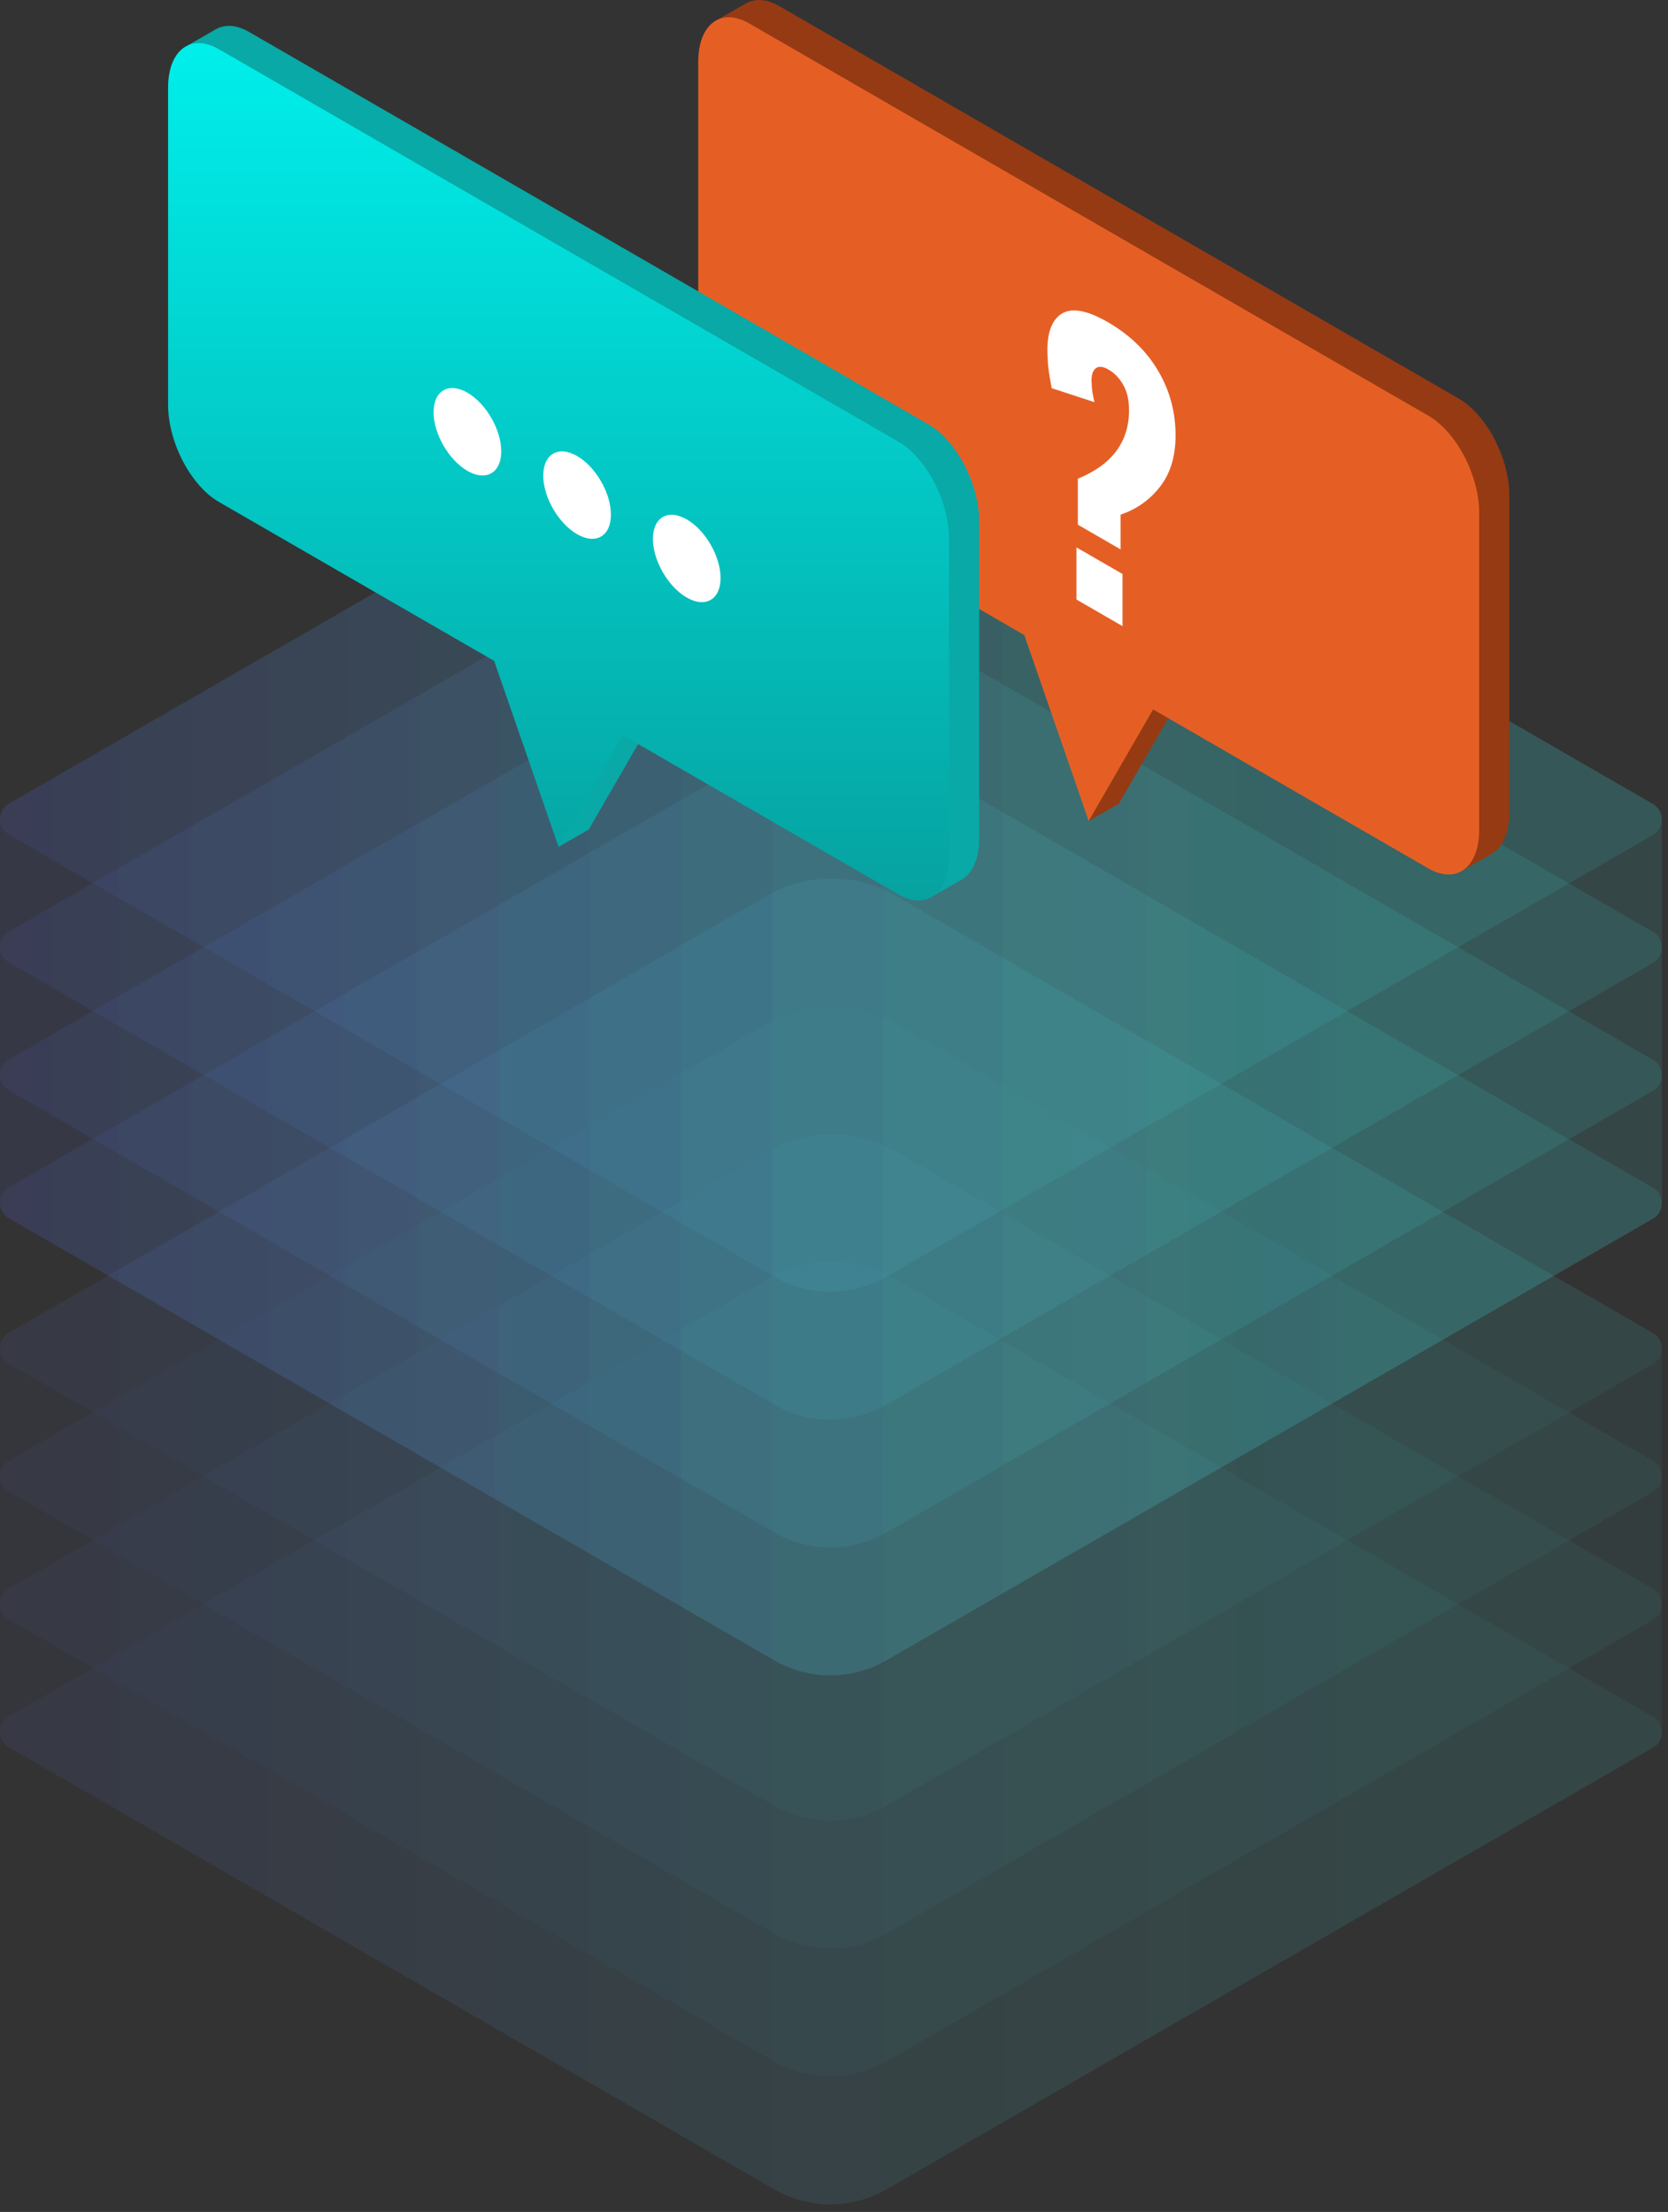
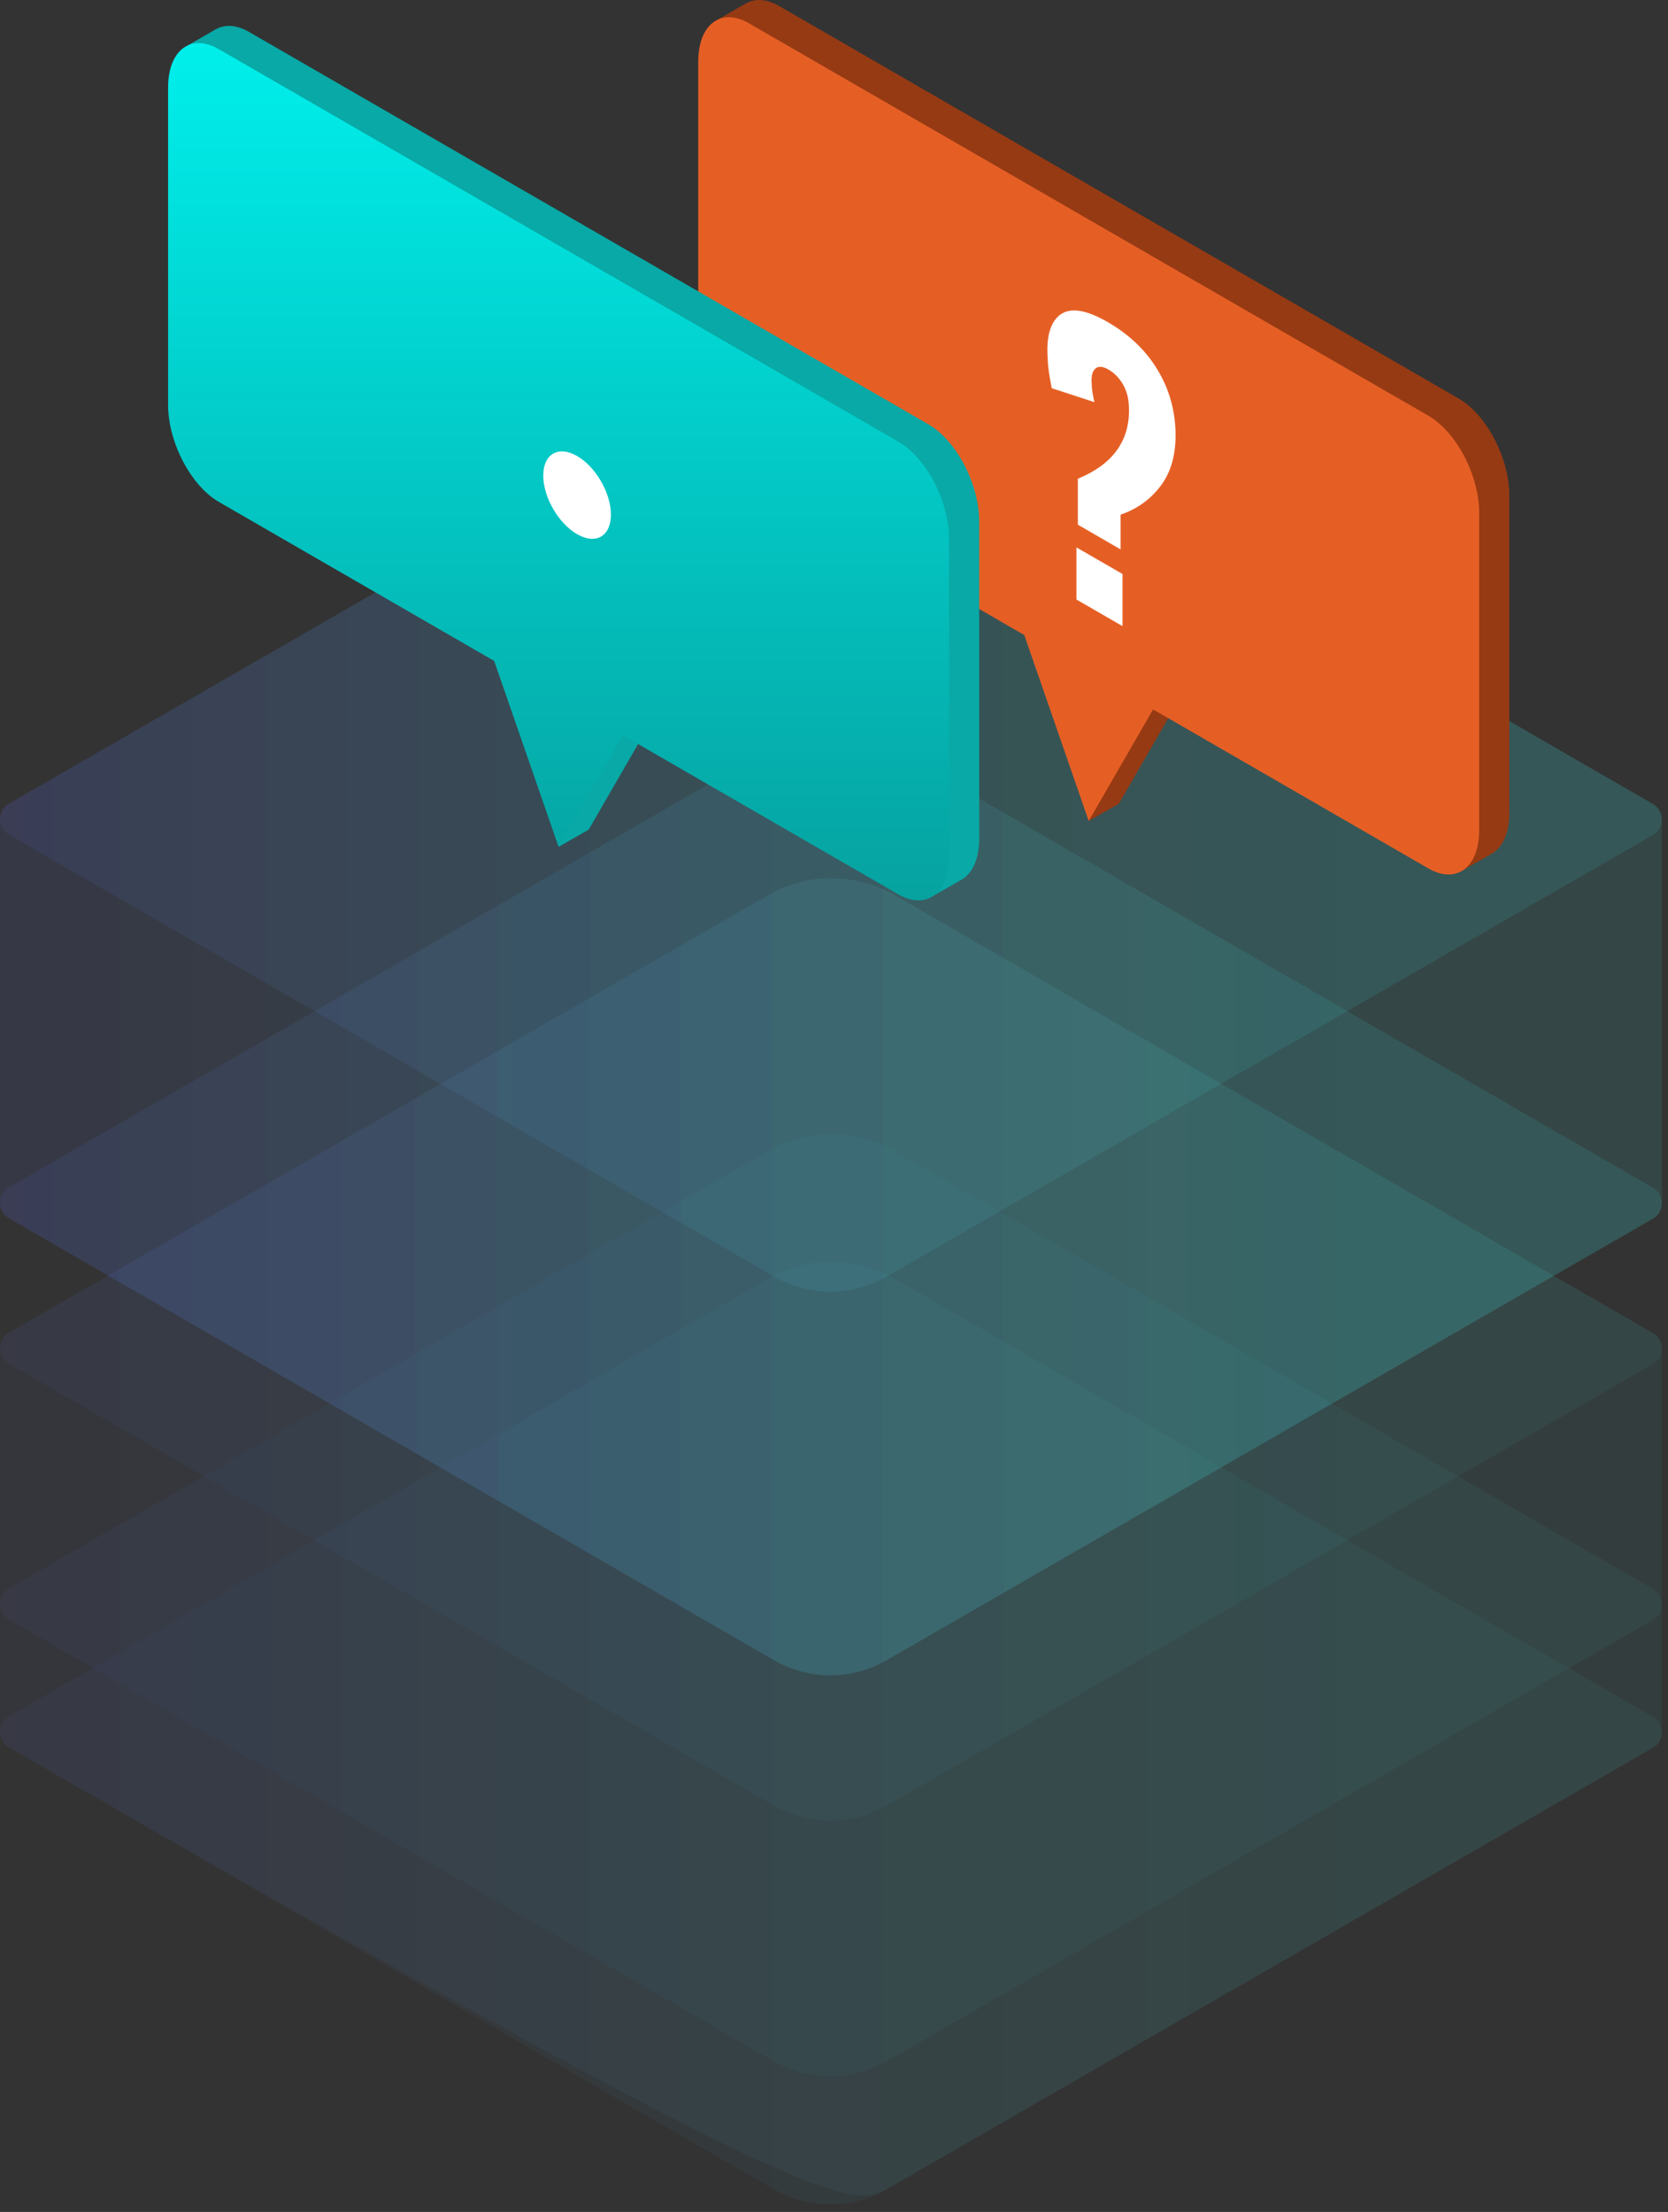
<svg xmlns="http://www.w3.org/2000/svg" width="129" height="171" viewBox="0 0 129 171" fill="none">
  <rect x="0" y="0" width="129" height="171" fill="#333333" stroke="none" />
  <g opacity="0.5">
    <g opacity="0.11">
-       <path d="M69.229 98.882C66.183 97.123 62.43 97.121 59.382 98.877L0.693 132.683C-0.231 133.217 -0.231 134.55 0.693 135.083L59.871 169.25C62.56 170.802 65.872 170.802 68.561 169.25L127.831 135.116C128.755 134.583 128.755 133.249 127.831 132.716L69.229 98.882Z" fill="url(#paint0_linear_1096_1746)" />
+       <path d="M69.229 98.882C66.183 97.123 62.43 97.121 59.382 98.877L0.693 132.683C-0.231 133.217 -0.231 134.55 0.693 135.083C62.56 170.802 65.872 170.802 68.561 169.25L127.831 135.116C128.755 134.583 128.755 133.249 127.831 132.716L69.229 98.882Z" fill="url(#paint0_linear_1096_1746)" />
    </g>
    <g opacity="0.11">
      <path d="M69.229 88.995C66.183 87.236 62.43 87.234 59.382 88.99L0.693 122.796C-0.231 123.329 -0.231 124.663 0.693 125.196L59.871 159.363C62.56 160.915 65.872 160.915 68.561 159.363L127.831 125.228C128.755 124.695 128.755 123.361 127.831 122.828L69.229 88.995Z" fill="url(#paint1_linear_1096_1746)" />
    </g>
    <g opacity="0.11">
-       <path d="M69.229 79.109C66.183 77.35 62.43 77.348 59.382 79.104L0.693 112.91C-0.231 113.443 -0.231 114.777 0.693 115.31L59.871 149.477C62.56 151.029 65.872 151.029 68.561 149.477L127.831 115.342C128.755 114.809 128.755 113.475 127.831 112.942L69.229 79.109Z" fill="url(#paint2_linear_1096_1746)" />
-     </g>
+       </g>
    <g opacity="0.11">
      <path d="M69.229 69.222C66.183 67.463 62.43 67.46 59.382 69.216L0.693 103.023C-0.231 103.556 -0.231 104.889 0.693 105.422L59.871 139.59C62.56 141.142 65.872 141.142 68.561 139.59L127.831 105.456C128.755 104.922 128.755 103.588 127.831 103.055L69.229 69.222Z" fill="url(#paint3_linear_1096_1746)" />
    </g>
    <path opacity="0.11" d="M127.83 103.055L69.229 69.222C66.183 67.463 62.43 67.46 59.382 69.216L0.693 103.023C0.231 103.29 0 103.757 0 104.223V133.883C0 134.35 0.231 134.818 0.693 135.084L59.871 169.25C62.56 170.802 65.872 170.802 68.561 169.25L127.83 135.116C128.292 134.849 128.523 134.384 128.523 133.917V104.256C128.523 103.789 128.292 103.322 127.83 103.055Z" fill="url(#paint4_linear_1096_1746)" />
  </g>
  <g opacity="0.11">
    <path d="M69.229 57.982C66.183 56.223 62.43 56.221 59.382 57.977L0.693 91.783C-0.231 92.316 -0.231 93.65 0.693 94.183L59.871 128.35C62.56 129.902 65.872 129.902 68.561 128.35L127.831 94.216C128.755 93.683 128.755 92.349 127.831 91.816L69.229 57.982Z" fill="url(#paint5_linear_1096_1746)" />
  </g>
  <g opacity="0.11">
-     <path d="M69.229 48.094C66.183 46.336 62.43 46.334 59.382 48.09L0.693 81.896C-0.231 82.429 -0.231 83.763 0.693 84.296L59.871 118.463C62.56 120.015 65.872 120.015 68.561 118.463L127.831 84.329C128.755 83.794 128.755 82.462 127.831 81.929L69.229 48.094Z" fill="url(#paint6_linear_1096_1746)" />
-   </g>
+     </g>
  <g opacity="0.11">
-     <path d="M69.229 38.208C66.183 36.449 62.43 36.447 59.382 38.203L0.693 72.009C-0.231 72.542 -0.231 73.876 0.693 74.409L59.871 108.576C62.56 110.128 65.872 110.128 68.561 108.576L127.831 74.442C128.755 73.909 128.755 72.575 127.831 72.042L69.229 38.208Z" fill="url(#paint7_linear_1096_1746)" />
-   </g>
+     </g>
  <g opacity="0.11">
    <path d="M69.229 28.321C66.183 26.562 62.43 26.56 59.382 28.316L0.693 62.122C-0.231 62.655 -0.231 63.989 0.693 64.522L59.871 98.689C62.56 100.241 65.872 100.241 68.561 98.689L127.831 64.554C128.755 64.021 128.755 62.687 127.831 62.154L69.229 28.321Z" fill="url(#paint8_linear_1096_1746)" />
  </g>
  <path opacity="0.11" d="M127.83 62.155L69.229 28.322C66.183 26.563 62.43 26.561 59.382 28.317L0.693 62.123C0.231 62.39 0 62.856 0 63.323V92.984C0 93.451 0.231 93.918 0.693 94.184L59.871 128.351C62.56 129.903 65.872 129.903 68.561 128.351L127.83 94.217C128.292 93.95 128.523 93.484 128.523 93.017V63.356C128.523 62.888 128.292 62.421 127.83 62.155Z" fill="url(#paint9_linear_1096_1746)" />
  <path d="M112.8 30.803L60.262 0.47C59.294 -0.089 58.409 -0.131 57.724 0.248V0.244L55.508 1.518L56.585 1.754C56.425 2.232 56.333 2.795 56.333 3.44V27.962C56.333 30.855 58.092 34.216 60.262 35.469L81.551 47.76L85.745 59.867L84.197 63.468L86.53 62.135L91.51 53.51L112.799 65.801C112.943 65.884 113.084 65.954 113.223 66.014H113.221L112.893 67.416L115.212 66.089L115.199 66.088C116.128 65.666 116.728 64.516 116.728 62.83V38.308C116.729 35.417 114.97 32.056 112.8 30.803Z" fill="#963A13" />
  <path d="M110.466 32.137L57.929 1.804C55.759 0.551 54 1.881 54 4.774V29.296C54 32.189 55.759 35.55 57.929 36.803L79.218 49.094L84.198 63.469L89.178 54.844L110.467 67.135C112.637 68.388 114.396 67.058 114.396 64.165V39.643C114.395 36.75 112.636 33.389 110.466 32.137Z" fill="#E55F25" />
  <path d="M83.359 40.562V37.008C85.998 35.927 87.318 34.161 87.318 31.711C87.318 31.611 87.314 31.51 87.306 31.406C87.282 30.759 87.126 30.19 86.836 29.697C86.546 29.204 86.178 28.829 85.732 28.571C85.293 28.318 84.957 28.291 84.722 28.49C84.518 28.662 84.417 28.969 84.417 29.413C84.417 29.485 84.421 29.56 84.429 29.637C84.429 30.017 84.499 30.501 84.641 31.089L81.34 30.01C81.136 28.988 81.035 28.26 81.035 27.826C81.012 27.55 81 27.286 81 27.032C81.008 25.716 81.341 24.814 81.999 24.326C82.782 23.747 84.008 23.939 85.676 24.903C87.36 25.875 88.654 27.124 89.559 28.651C90.464 30.177 90.916 31.845 90.916 33.653C90.916 35.272 90.517 36.594 89.718 37.621C88.919 38.648 87.901 39.369 86.663 39.785V42.471L83.359 40.562ZM83.253 46.348V42.319L86.813 44.374V48.403L83.253 46.348Z" fill="white" />
  <path d="M71.8 32.803L19.262 2.47C18.294 1.911 17.409 1.869 16.724 2.248V2.244L14.508 3.518L15.585 3.754C15.425 4.232 15.333 4.795 15.333 5.44V29.962C15.333 32.855 17.092 36.216 19.262 37.469L40.551 49.76L44.745 61.867L43.197 65.468L45.53 64.135L50.51 55.51L71.8 67.802C71.944 67.885 72.085 67.955 72.224 68.015H72.222L71.894 69.417L74.213 68.09H74.2C75.129 67.668 75.729 66.518 75.729 64.832V40.31C75.729 37.416 73.97 34.056 71.8 32.803Z" fill="#08A9A6" />
  <path d="M69.467 34.136L16.929 3.804C14.759 2.551 13 3.881 13 6.774V31.296C13 34.189 14.759 37.55 16.929 38.803L38.218 51.094L43.198 65.469L48.178 56.844L69.467 69.135C71.637 70.388 73.396 69.058 73.396 66.165V41.643C73.396 38.75 71.637 35.389 69.467 34.136Z" fill="url(#paint10_linear_1096_1746)" />
-   <path d="M50.495 41.662C50.495 43.331 51.666 45.36 53.111 46.194C54.556 47.028 55.728 46.352 55.728 44.683C55.728 43.014 54.557 40.985 53.111 40.151C51.666 39.317 50.495 39.993 50.495 41.662Z" fill="white" />
  <path d="M42.014 36.765C42.014 38.434 43.186 40.463 44.631 41.297C46.076 42.131 47.248 41.455 47.248 39.786C47.248 38.117 46.077 36.088 44.631 35.254C43.185 34.42 42.014 35.096 42.014 36.765Z" fill="white" />
-   <path d="M33.532 31.868C33.532 33.537 34.704 35.566 36.149 36.4C37.594 37.234 38.766 36.558 38.766 34.889C38.766 33.22 37.594 31.191 36.149 30.357C34.703 29.523 33.532 30.2 33.532 31.868Z" fill="white" />
  <defs>
    <linearGradient id="paint0_linear_1096_1746" x1="-0" y1="133.988" x2="128.523" y2="133.988" gradientUnits="userSpaceOnUse">
      <stop stop-color="#5761D7" />
      <stop offset="0.073" stop-color="#5472D8" />
      <stop offset="0.279" stop-color="#4E9CDB" />
      <stop offset="0.48" stop-color="#49BDDD" />
      <stop offset="0.671" stop-color="#45D5DF" />
      <stop offset="0.849" stop-color="#43E3E0" />
      <stop offset="1" stop-color="#42E8E0" />
    </linearGradient>
    <linearGradient id="paint1_linear_1096_1746" x1="-0" y1="124.101" x2="128.523" y2="124.101" gradientUnits="userSpaceOnUse">
      <stop stop-color="#5761D7" />
      <stop offset="0.073" stop-color="#5472D8" />
      <stop offset="0.279" stop-color="#4E9CDB" />
      <stop offset="0.48" stop-color="#49BDDD" />
      <stop offset="0.671" stop-color="#45D5DF" />
      <stop offset="0.849" stop-color="#43E3E0" />
      <stop offset="1" stop-color="#42E8E0" />
    </linearGradient>
    <linearGradient id="paint2_linear_1096_1746" x1="-0" y1="114.215" x2="128.523" y2="114.215" gradientUnits="userSpaceOnUse">
      <stop stop-color="#5761D7" />
      <stop offset="0.073" stop-color="#5472D8" />
      <stop offset="0.279" stop-color="#4E9CDB" />
      <stop offset="0.48" stop-color="#49BDDD" />
      <stop offset="0.671" stop-color="#45D5DF" />
      <stop offset="0.849" stop-color="#43E3E0" />
      <stop offset="1" stop-color="#42E8E0" />
    </linearGradient>
    <linearGradient id="paint3_linear_1096_1746" x1="-0" y1="104.327" x2="128.523" y2="104.327" gradientUnits="userSpaceOnUse">
      <stop stop-color="#5761D7" />
      <stop offset="0.073" stop-color="#5472D8" />
      <stop offset="0.279" stop-color="#4E9CDB" />
      <stop offset="0.48" stop-color="#49BDDD" />
      <stop offset="0.671" stop-color="#45D5DF" />
      <stop offset="0.849" stop-color="#43E3E0" />
      <stop offset="1" stop-color="#42E8E0" />
    </linearGradient>
    <linearGradient id="paint4_linear_1096_1746" x1="-0.001" y1="119.158" x2="128.523" y2="119.158" gradientUnits="userSpaceOnUse">
      <stop stop-color="#5761D7" />
      <stop offset="0.073" stop-color="#5472D8" />
      <stop offset="0.279" stop-color="#4E9CDB" />
      <stop offset="0.48" stop-color="#49BDDD" />
      <stop offset="0.671" stop-color="#45D5DF" />
      <stop offset="0.849" stop-color="#43E3E0" />
      <stop offset="1" stop-color="#42E8E0" />
    </linearGradient>
    <linearGradient id="paint5_linear_1096_1746" x1="-0" y1="93.088" x2="128.523" y2="93.088" gradientUnits="userSpaceOnUse">
      <stop stop-color="#5761D7" />
      <stop offset="0.073" stop-color="#5472D8" />
      <stop offset="0.279" stop-color="#4E9CDB" />
      <stop offset="0.48" stop-color="#49BDDD" />
      <stop offset="0.671" stop-color="#45D5DF" />
      <stop offset="0.849" stop-color="#43E3E0" />
      <stop offset="1" stop-color="#42E8E0" />
    </linearGradient>
    <linearGradient id="paint6_linear_1096_1746" x1="-0" y1="83.201" x2="128.523" y2="83.201" gradientUnits="userSpaceOnUse">
      <stop stop-color="#5761D7" />
      <stop offset="0.073" stop-color="#5472D8" />
      <stop offset="0.279" stop-color="#4E9CDB" />
      <stop offset="0.48" stop-color="#49BDDD" />
      <stop offset="0.671" stop-color="#45D5DF" />
      <stop offset="0.849" stop-color="#43E3E0" />
      <stop offset="1" stop-color="#42E8E0" />
    </linearGradient>
    <linearGradient id="paint7_linear_1096_1746" x1="-0" y1="73.314" x2="128.523" y2="73.314" gradientUnits="userSpaceOnUse">
      <stop stop-color="#5761D7" />
      <stop offset="0.073" stop-color="#5472D8" />
      <stop offset="0.279" stop-color="#4E9CDB" />
      <stop offset="0.48" stop-color="#49BDDD" />
      <stop offset="0.671" stop-color="#45D5DF" />
      <stop offset="0.849" stop-color="#43E3E0" />
      <stop offset="1" stop-color="#42E8E0" />
    </linearGradient>
    <linearGradient id="paint8_linear_1096_1746" x1="-0" y1="63.427" x2="128.523" y2="63.427" gradientUnits="userSpaceOnUse">
      <stop stop-color="#5761D7" />
      <stop offset="0.073" stop-color="#5472D8" />
      <stop offset="0.279" stop-color="#4E9CDB" />
      <stop offset="0.48" stop-color="#49BDDD" />
      <stop offset="0.671" stop-color="#45D5DF" />
      <stop offset="0.849" stop-color="#43E3E0" />
      <stop offset="1" stop-color="#42E8E0" />
    </linearGradient>
    <linearGradient id="paint9_linear_1096_1746" x1="-0.001" y1="78.257" x2="128.523" y2="78.257" gradientUnits="userSpaceOnUse">
      <stop stop-color="#5761D7" />
      <stop offset="0.073" stop-color="#5472D8" />
      <stop offset="0.279" stop-color="#4E9CDB" />
      <stop offset="0.48" stop-color="#49BDDD" />
      <stop offset="0.671" stop-color="#45D5DF" />
      <stop offset="0.849" stop-color="#43E3E0" />
      <stop offset="1" stop-color="#42E8E0" />
    </linearGradient>
    <linearGradient id="paint10_linear_1096_1746" x1="43.198" y1="3.332" x2="43.198" y2="69.606" gradientUnits="userSpaceOnUse">
      <stop stop-color="#00EFEB" />
      <stop offset="1" stop-color="#06A2A0" />
    </linearGradient>
  </defs>
</svg>